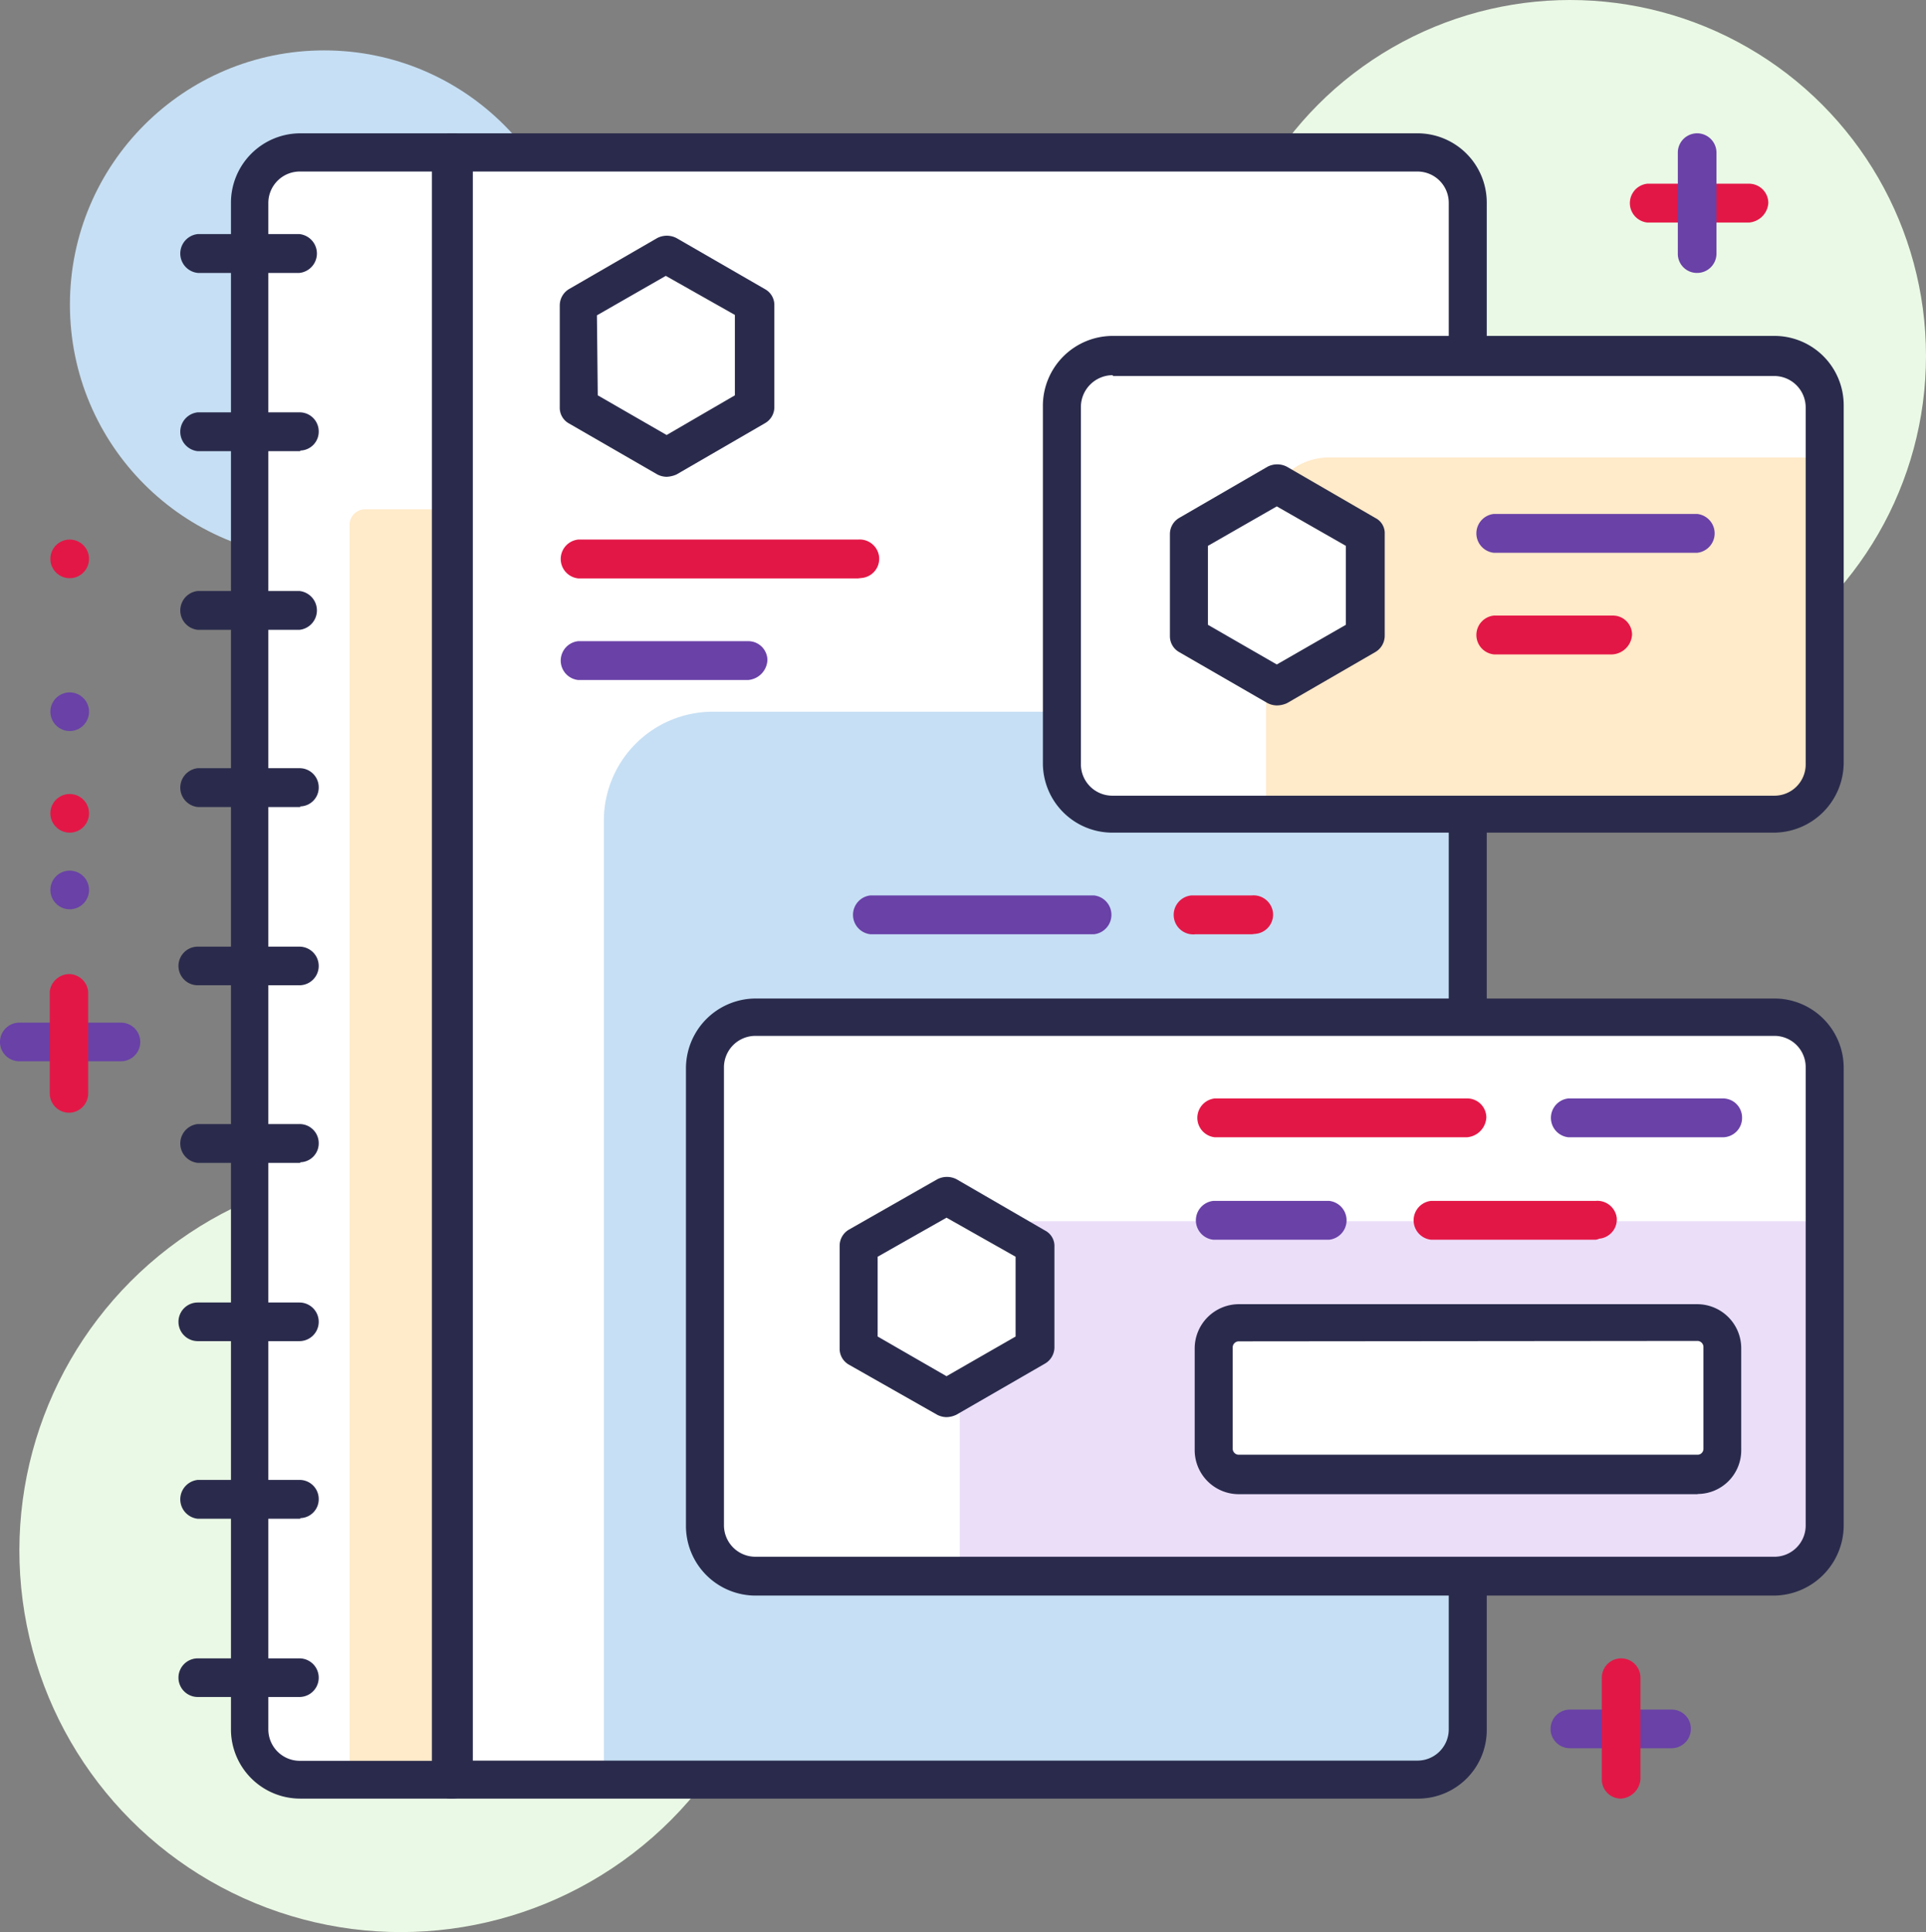
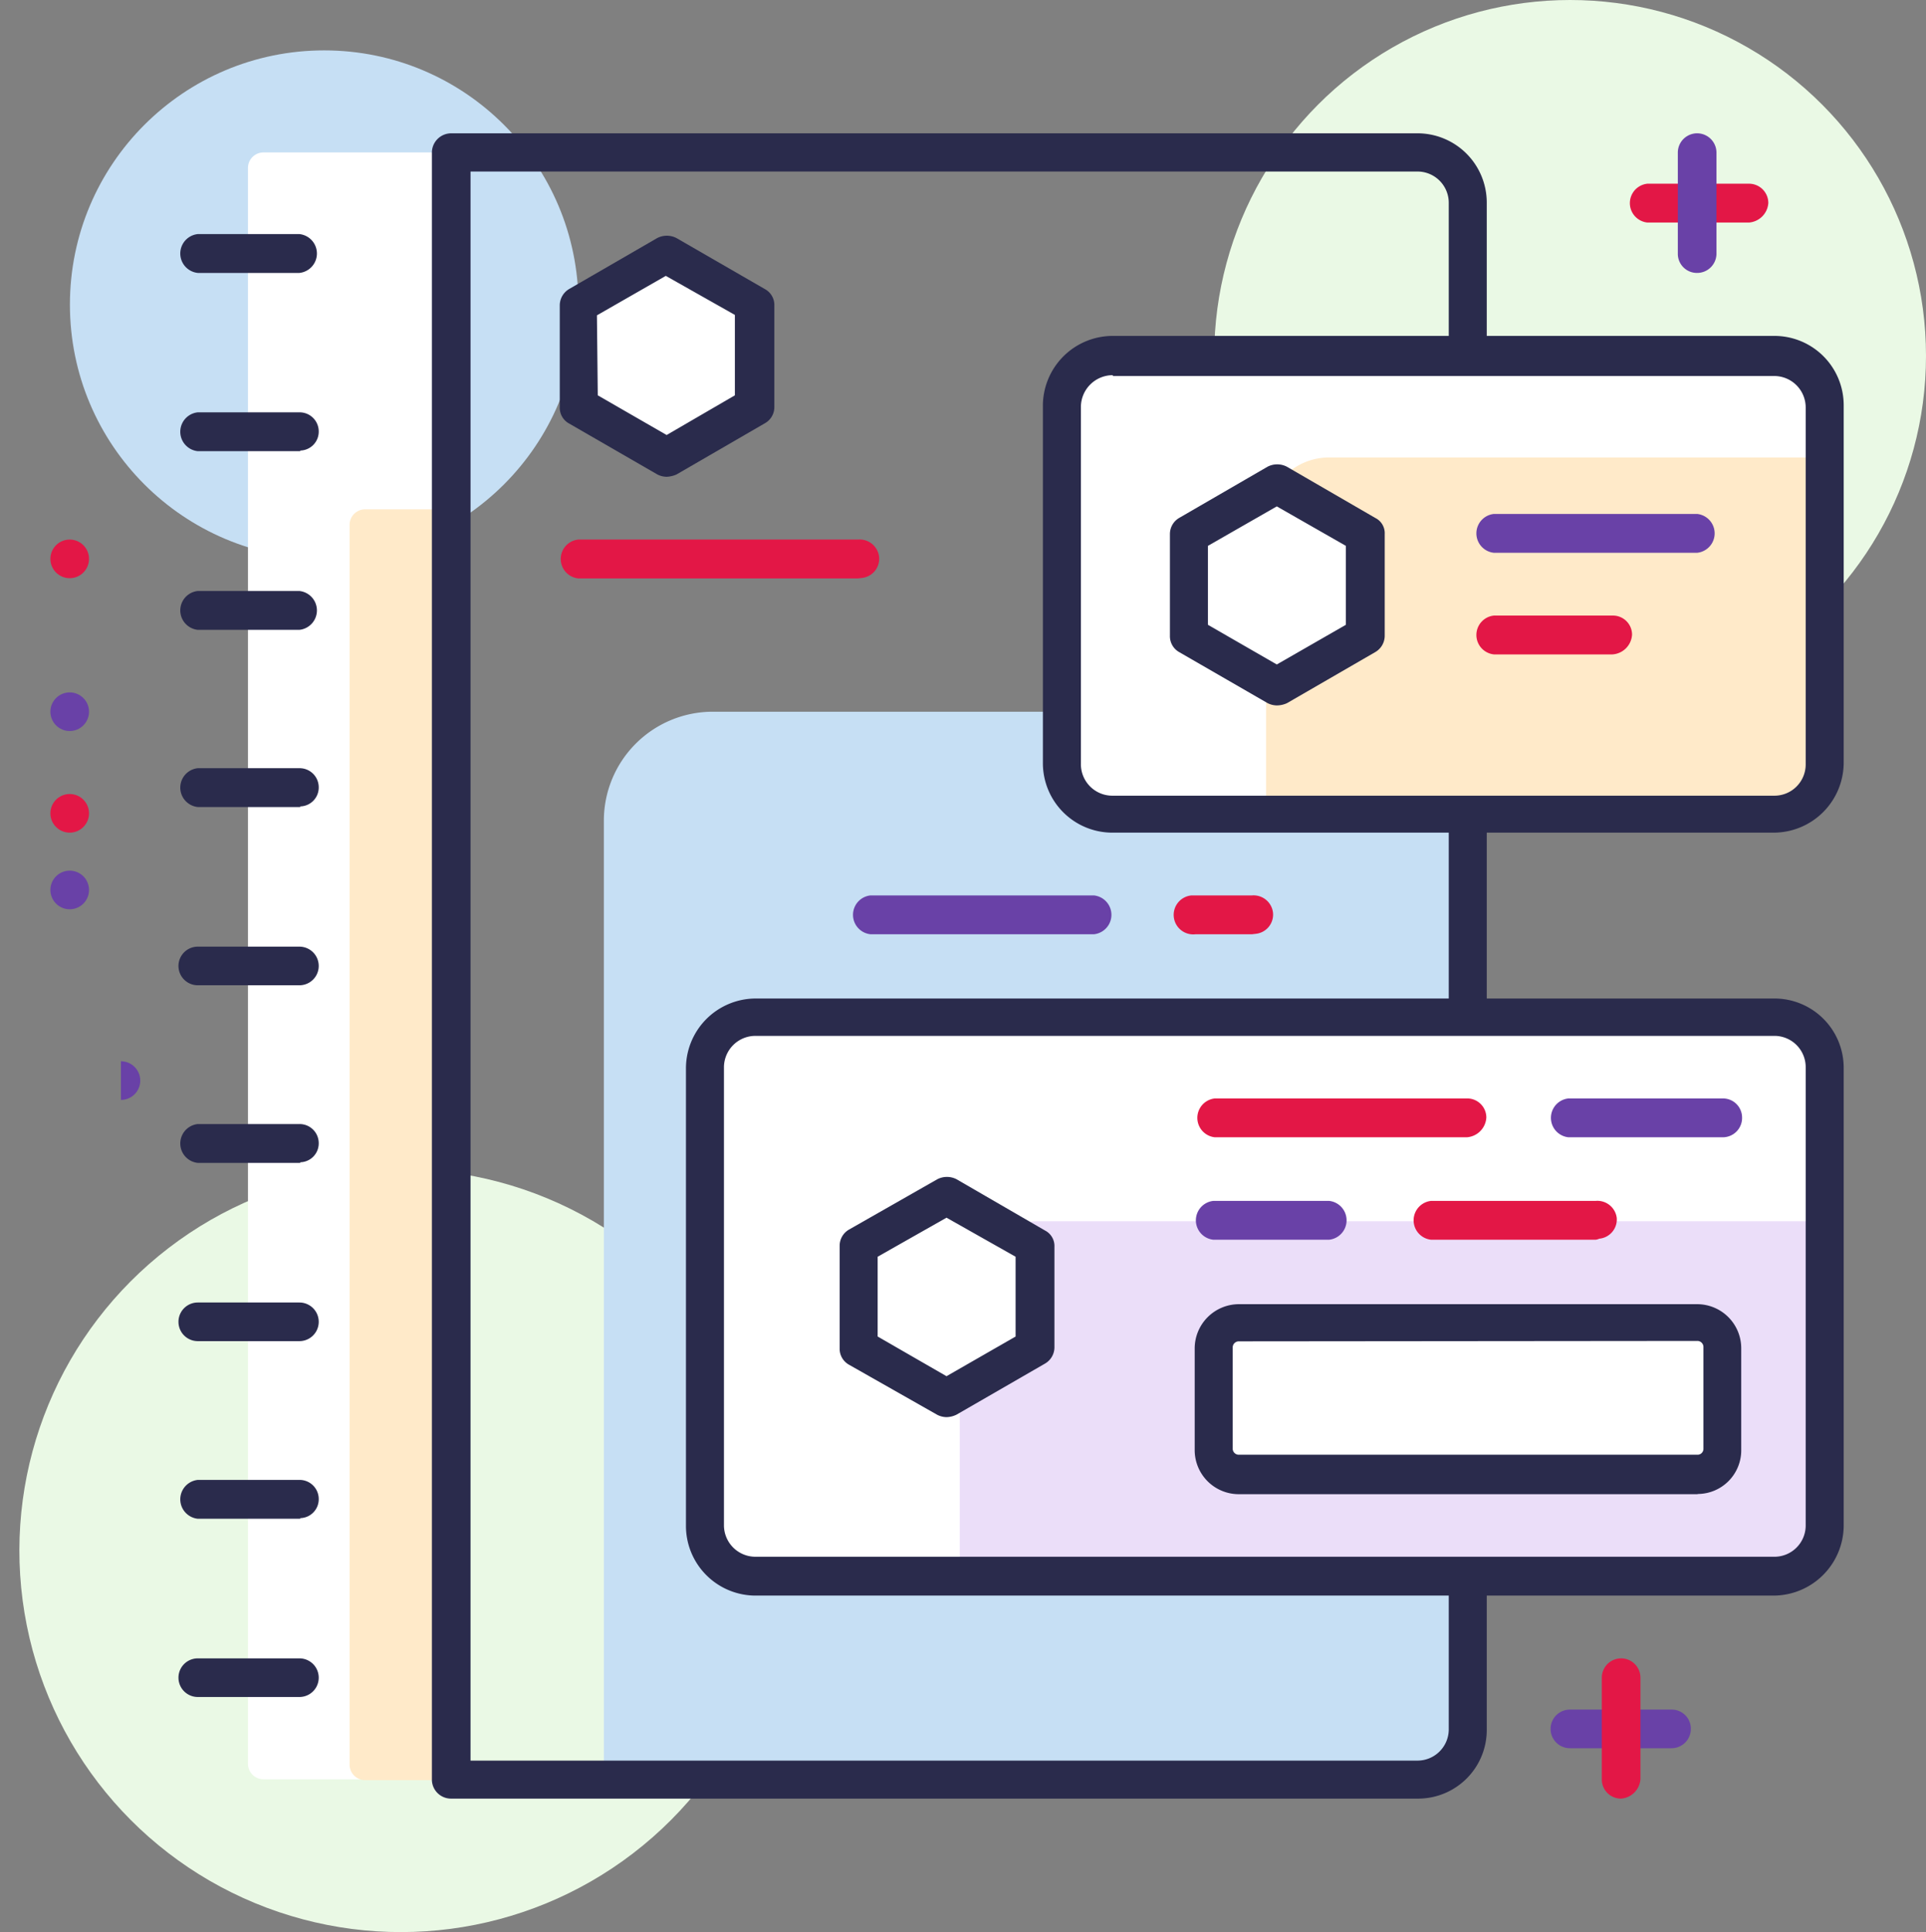
<svg xmlns="http://www.w3.org/2000/svg" viewBox="0 0 91.73 92.03">
  <rect x="0" y="0" width="91.73" height="92.03" fill="#808080" stroke="none" />
  <defs>
    <style>.cls-1{fill:#eaf9e5;}.cls-2{fill:#c6dff4;}.cls-3{fill:#fff;}.cls-4{fill:#ffeac9;}.cls-5{fill:#2a2b4c;}.cls-6{fill:#ebdef9;}.cls-7{fill:#e31746;}.cls-8{fill:#6941a7;}</style>
  </defs>
  <title>Asset 5</title>
  <g id="Layer_2" data-name="Layer 2">
    <g id="Icons">
      <g id="_1" data-name=" 1">
        <circle class="cls-1" cx="74.78" cy="16.95" r="16.95" />
        <circle class="cls-2" cx="15.44" cy="14.51" r="12.11" />
        <circle class="cls-1" cx="19.09" cy="73.86" r="18.17" transform="translate(-56.45 63.23) rotate(-67.5)" />
-         <path class="cls-3" d="M69.2,84.75H21.49V7.27H69.2a.74.74,0,0,1,.74.74V84a.72.72,0,0,1-.7.74Z" />
        <path class="cls-2" d="M69.2,84.79H28.76V39.07a5.19,5.19,0,0,1,5.17-5.17h36V84A.76.76,0,0,1,69.2,84.79Z" />
        <path class="cls-3" d="M21.49,84.75H12.55a.74.74,0,0,1-.74-.74V8a.74.74,0,0,1,.74-.74h8.94Z" />
        <path class="cls-4" d="M21.49,84.79h-4.1a.74.74,0,0,1-.74-.74V25a.74.74,0,0,1,.74-.74h4.1Z" />
        <path class="cls-5" d="M67.5,85.67h-46a.91.91,0,0,1-.93-.89V7.27a.92.92,0,0,1,.92-.92h46a3.3,3.3,0,0,1,3.32,3.3v72.7a3.27,3.27,0,0,1-3.22,3.32ZM22.41,83.86H67.5A1.49,1.49,0,0,0,69,82.39V9.67a1.49,1.49,0,0,0-1.48-1.5H22.41Z" />
-         <path class="cls-5" d="M21.49,85.67H14.3A3.3,3.3,0,0,1,11,82.39V9.67a3.31,3.31,0,0,1,3.3-3.32h7.29a.91.91,0,0,1,.93.91h0V84.79A1,1,0,0,1,21.49,85.67ZM14.3,8.17a1.5,1.5,0,0,0-1.52,1.48V82.36a1.5,1.5,0,0,0,1.49,1.51h6.38V8.17Z" />
        <path class="cls-5" d="M14.3,80.83H9.42a.92.92,0,1,1,0-1.84h4.84a.92.92,0,0,1,0,1.84Z" />
        <path class="cls-5" d="M14.3,72.34H9.42a.93.93,0,0,1,0-1.85h4.84a.91.91,0,0,1,.92.9v0a.9.9,0,0,1-.88.92Z" />
        <path class="cls-5" d="M14.3,63.88H9.42a.92.92,0,1,1,0-1.84h4.84a.92.92,0,0,1,0,1.84Z" />
        <path class="cls-5" d="M14.3,55.39H9.42a.93.93,0,0,1,0-1.85h4.84a.91.91,0,0,1,.92.9v0a.9.9,0,0,1-.88.92Z" />
        <path class="cls-5" d="M14.3,46.93H9.42a.92.92,0,1,1,0-1.84h4.84a.92.92,0,0,1,0,1.84Z" />
        <path class="cls-5" d="M14.3,38.44H9.42a.93.93,0,0,1,0-1.85h4.84a.91.91,0,0,1,.92.9v0a.9.9,0,0,1-.88.92Z" />
        <path class="cls-5" d="M14.3,30H9.42a.93.93,0,0,1,0-1.85h4.84a.93.93,0,0,1,0,1.85Z" />
        <path class="cls-5" d="M14.3,21.49H9.42a.93.93,0,0,1,0-1.85h4.84a.91.91,0,0,1,.92.9v0a.9.9,0,0,1-.88.92Z" />
        <path class="cls-5" d="M14.3,13H9.42a.93.93,0,0,1,0-1.85h4.84a.93.93,0,0,1,0,1.85Z" />
        <path class="cls-3" d="M86.15,75.07H34.3a.75.75,0,0,1-.74-.73V49.17a.74.74,0,0,1,.74-.74H86.11a.74.74,0,0,1,.74.74V74.32A.73.73,0,0,1,86.15,75.07Z" />
        <path class="cls-6" d="M86.15,75.07H45.71V61.82a3.71,3.71,0,0,1,3.69-3.65H86.89V74.39A.73.73,0,0,1,86.15,75.07Z" />
        <path class="cls-3" d="M81.68,70.24H58.19a.35.35,0,0,1-.37-.33V63.33a.35.35,0,0,1,.33-.37H81.68a.35.35,0,0,1,.37.33v6.58A.38.38,0,0,1,81.68,70.24Z" />
        <path class="cls-5" d="M80.83,71.17H59a2.1,2.1,0,0,1-2.1-2.1h0V64.23A2.11,2.11,0,0,1,59,62.12H80.83a2.1,2.1,0,0,1,2.1,2.1h0v4.83a2.08,2.08,0,0,1-2.05,2.11ZM59,63.89a.29.29,0,0,0-.29.29h0V69a.29.29,0,0,0,.27.29H80.83a.28.28,0,0,0,.3-.28h0V64.17a.29.29,0,0,0-.3-.3Z" />
        <path class="cls-3" d="M86.15,38.74H51.3a.74.74,0,0,1-.74-.74V17.69A.74.74,0,0,1,51.3,17H86.16a.74.74,0,0,1,.74.74V38A.75.75,0,0,1,86.15,38.74Z" />
        <path class="cls-4" d="M86.15,38.74H60.3v-14a3,3,0,0,1,3-2.95H87V38a.74.74,0,0,1-.75.74Z" />
        <path class="cls-5" d="M84.49,76H36a3.32,3.32,0,0,1-3.33-3.31V50.89A3.33,3.33,0,0,1,36,47.56H84.49a3.3,3.3,0,0,1,3.32,3.3V72.67A3.35,3.35,0,0,1,84.49,76ZM36,49.34a1.5,1.5,0,0,0-1.52,1.48V72.64A1.5,1.5,0,0,0,36,74.15H84.49A1.49,1.49,0,0,0,86,72.68V50.85a1.49,1.49,0,0,0-1.47-1.51H36Z" />
        <path class="cls-5" d="M84.49,39.66H53a3.31,3.31,0,0,1-3.33-3.29v-17A3.33,3.33,0,0,1,53,16H84.49a3.3,3.3,0,0,1,3.32,3.3v17A3.34,3.34,0,0,1,84.49,39.66ZM53,17.87a1.52,1.52,0,0,0-1.52,1.5v17A1.5,1.5,0,0,0,53,37.9H84.49A1.49,1.49,0,0,0,86,36.43v-17a1.5,1.5,0,0,0-1.48-1.52H53Z" />
        <path class="cls-7" d="M76,59.05H68.16a.93.93,0,0,1,0-1.85H76A.93.93,0,0,1,77,58a.92.92,0,0,1-.83,1A.6.6,0,0,1,76,59.05Z" />
        <path class="cls-8" d="M63.3,59.05H57.79a.93.93,0,0,1,0-1.85H63.3a.93.93,0,0,1,0,1.85Z" />
        <path class="cls-8" d="M82.05,54.17H74.7a.93.93,0,0,1,0-1.85h7.35a.91.91,0,0,1,.92.9v0A.92.92,0,0,1,82.05,54.17Z" />
        <path class="cls-7" d="M69.86,54.17h-12a.93.93,0,0,1,0-1.85h12a.91.91,0,0,1,.93.91v0A1,1,0,0,1,69.86,54.17Z" />
        <path class="cls-7" d="M76.8,31.17H71.15a.93.93,0,0,1,0-1.85H76.8a.91.91,0,0,1,.93.91h0A1,1,0,0,1,76.8,31.17Z" />
        <path class="cls-8" d="M80.83,26.33H71.15a.93.93,0,0,1,0-1.85h9.68a.93.93,0,0,1,0,1.85Z" />
-         <path class="cls-8" d="M35.63,32.39H27.54a.93.93,0,0,1,0-1.85h8.09a.91.91,0,0,1,.92.9v0A1,1,0,0,1,35.63,32.39Z" />
        <path class="cls-7" d="M40.87,27.55H27.54a.93.93,0,0,1,0-1.85H40.87a.93.93,0,0,1,1,.83.92.92,0,0,1-.83,1Z" />
        <polygon class="cls-3" points="45.09 56.91 40.88 59.34 40.88 64.18 45.09 66.62 49.26 64.18 49.26 59.34 45.09 56.91" />
        <path class="cls-5" d="M45.08,67.5a1,1,0,0,1-.44-.11L40.43,65a.87.87,0,0,1-.44-.78V59.34a.89.89,0,0,1,.44-.77l4.21-2.4a1,1,0,0,1,.92,0l4.21,2.44a.83.83,0,0,1,.45.77v4.79a.9.9,0,0,1-.45.78l-4.21,2.43A1.14,1.14,0,0,1,45.08,67.5ZM41.8,63.66l3.28,1.89,3.29-1.89v-3.8L45.08,58,41.8,59.86Z" />
        <polygon class="cls-3" points="60.82 23.01 56.61 25.44 56.61 30.28 60.82 32.68 65.03 30.28 65.03 25.44 60.82 23.01" />
        <path class="cls-5" d="M60.81,33.6a1,1,0,0,1-.44-.11l-4.21-2.43a.87.87,0,0,1-.44-.78V25.44a.89.89,0,0,1,.44-.77l4.21-2.44a1,1,0,0,1,.92,0l4.21,2.44a.81.81,0,0,1,.45.77v4.84a.9.9,0,0,1-.45.78l-4.2,2.43A1.17,1.17,0,0,1,60.81,33.6Zm-3.28-3.84,3.28,1.89,3.29-1.89V26l-3.29-1.88L57.53,26Z" />
        <polygon class="cls-3" points="31.76 12.11 27.55 14.51 27.55 19.39 31.76 21.79 35.93 19.39 35.93 14.51 31.76 12.11" />
        <path class="cls-5" d="M31.75,22.71a1,1,0,0,1-.44-.11L27.1,20.17a.85.85,0,0,1-.44-.77V14.55a.91.91,0,0,1,.44-.78l4.2-2.43a1,1,0,0,1,.92,0l4.21,2.43a.86.86,0,0,1,.45.78v4.84a.88.88,0,0,1-.45.77L32.22,22.6A1.29,1.29,0,0,1,31.75,22.71Zm-3.28-3.88,3.28,1.89L35,18.83V15l-3.29-1.86-3.28,1.88Z" />
        <path class="cls-8" d="M79.61,83.27H74.77a.92.92,0,1,1,0-1.84h4.84a.91.91,0,0,1,.92.9v0A.92.92,0,0,1,79.61,83.27Z" />
        <path class="cls-7" d="M77.21,85.67a.91.91,0,0,1-.92-.9V79.91a.92.92,0,1,1,1.84,0v4.84A1,1,0,0,1,77.21,85.67Z" />
        <path class="cls-7" d="M83.3,10.6H78.46a.93.93,0,0,1,0-1.85H83.3a.92.92,0,0,1,.92.92A1,1,0,0,1,83.3,10.6Z" />
        <path class="cls-8" d="M80.83,13a.91.91,0,0,1-.92-.9V7.27a.92.92,0,1,1,1.84,0v4.84A.92.92,0,0,1,80.83,13Z" />
        <path class="cls-8" d="M52.1,44.5H41.46a.93.93,0,0,1,0-1.85H52.1a.93.93,0,0,1,0,1.85Z" />
        <path class="cls-7" d="M59.63,44.5H56.94a.93.93,0,1,1-.19-1.85h2.88a.93.93,0,0,1,1,.83.92.92,0,0,1-.83,1Z" />
-         <path class="cls-8" d="M5.76,50.55H.92a.92.92,0,1,1,0-1.84H5.76a.92.92,0,0,1,0,1.84Z" />
-         <path class="cls-7" d="M3.3,53a.92.92,0,0,1-.93-.91h0V47.23a.94.94,0,0,1,1-.83.93.93,0,0,1,.83.83v4.84A.92.92,0,0,1,3.3,53Z" />
+         <path class="cls-8" d="M5.76,50.55H.92H5.76a.92.92,0,0,1,0,1.84Z" />
        <circle class="cls-8" cx="3.32" cy="42.39" r="0.92" />
        <circle class="cls-7" cx="3.32" cy="38.74" r="0.92" />
        <circle class="cls-8" cx="3.32" cy="33.9" r="0.92" />
        <circle class="cls-7" cx="3.32" cy="26.62" r="0.92" />
      </g>
    </g>
  </g>
</svg>